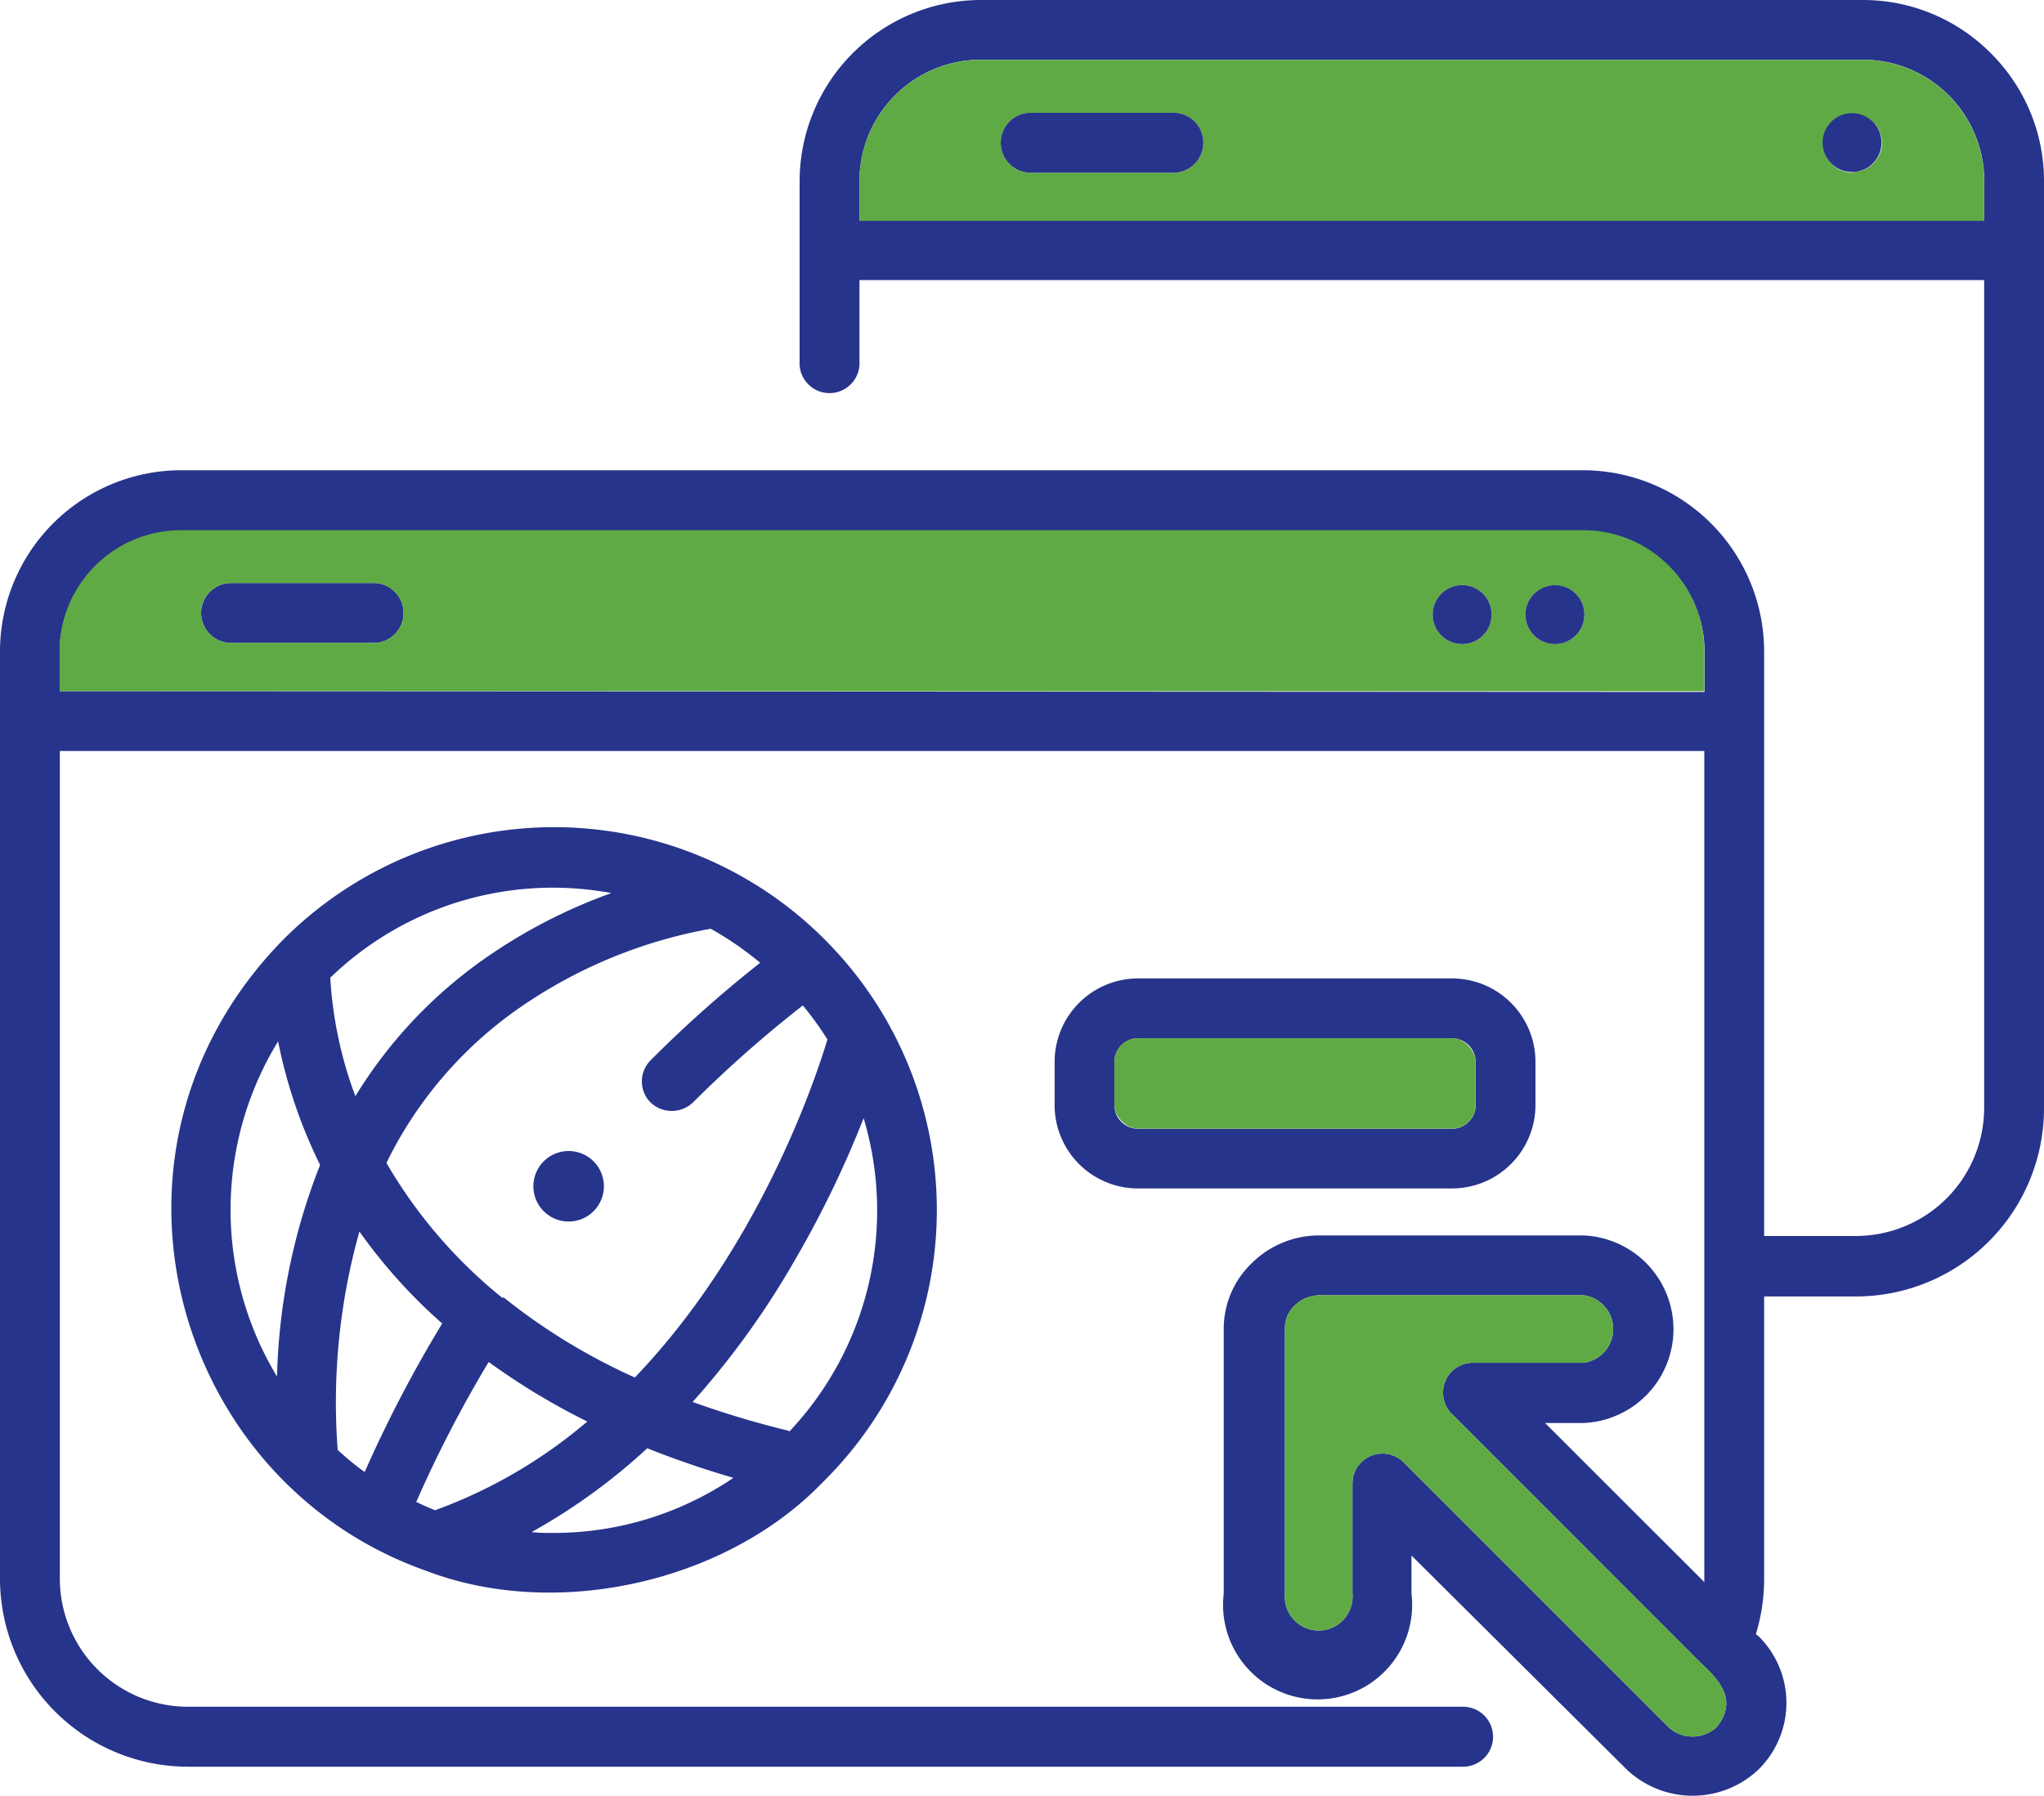
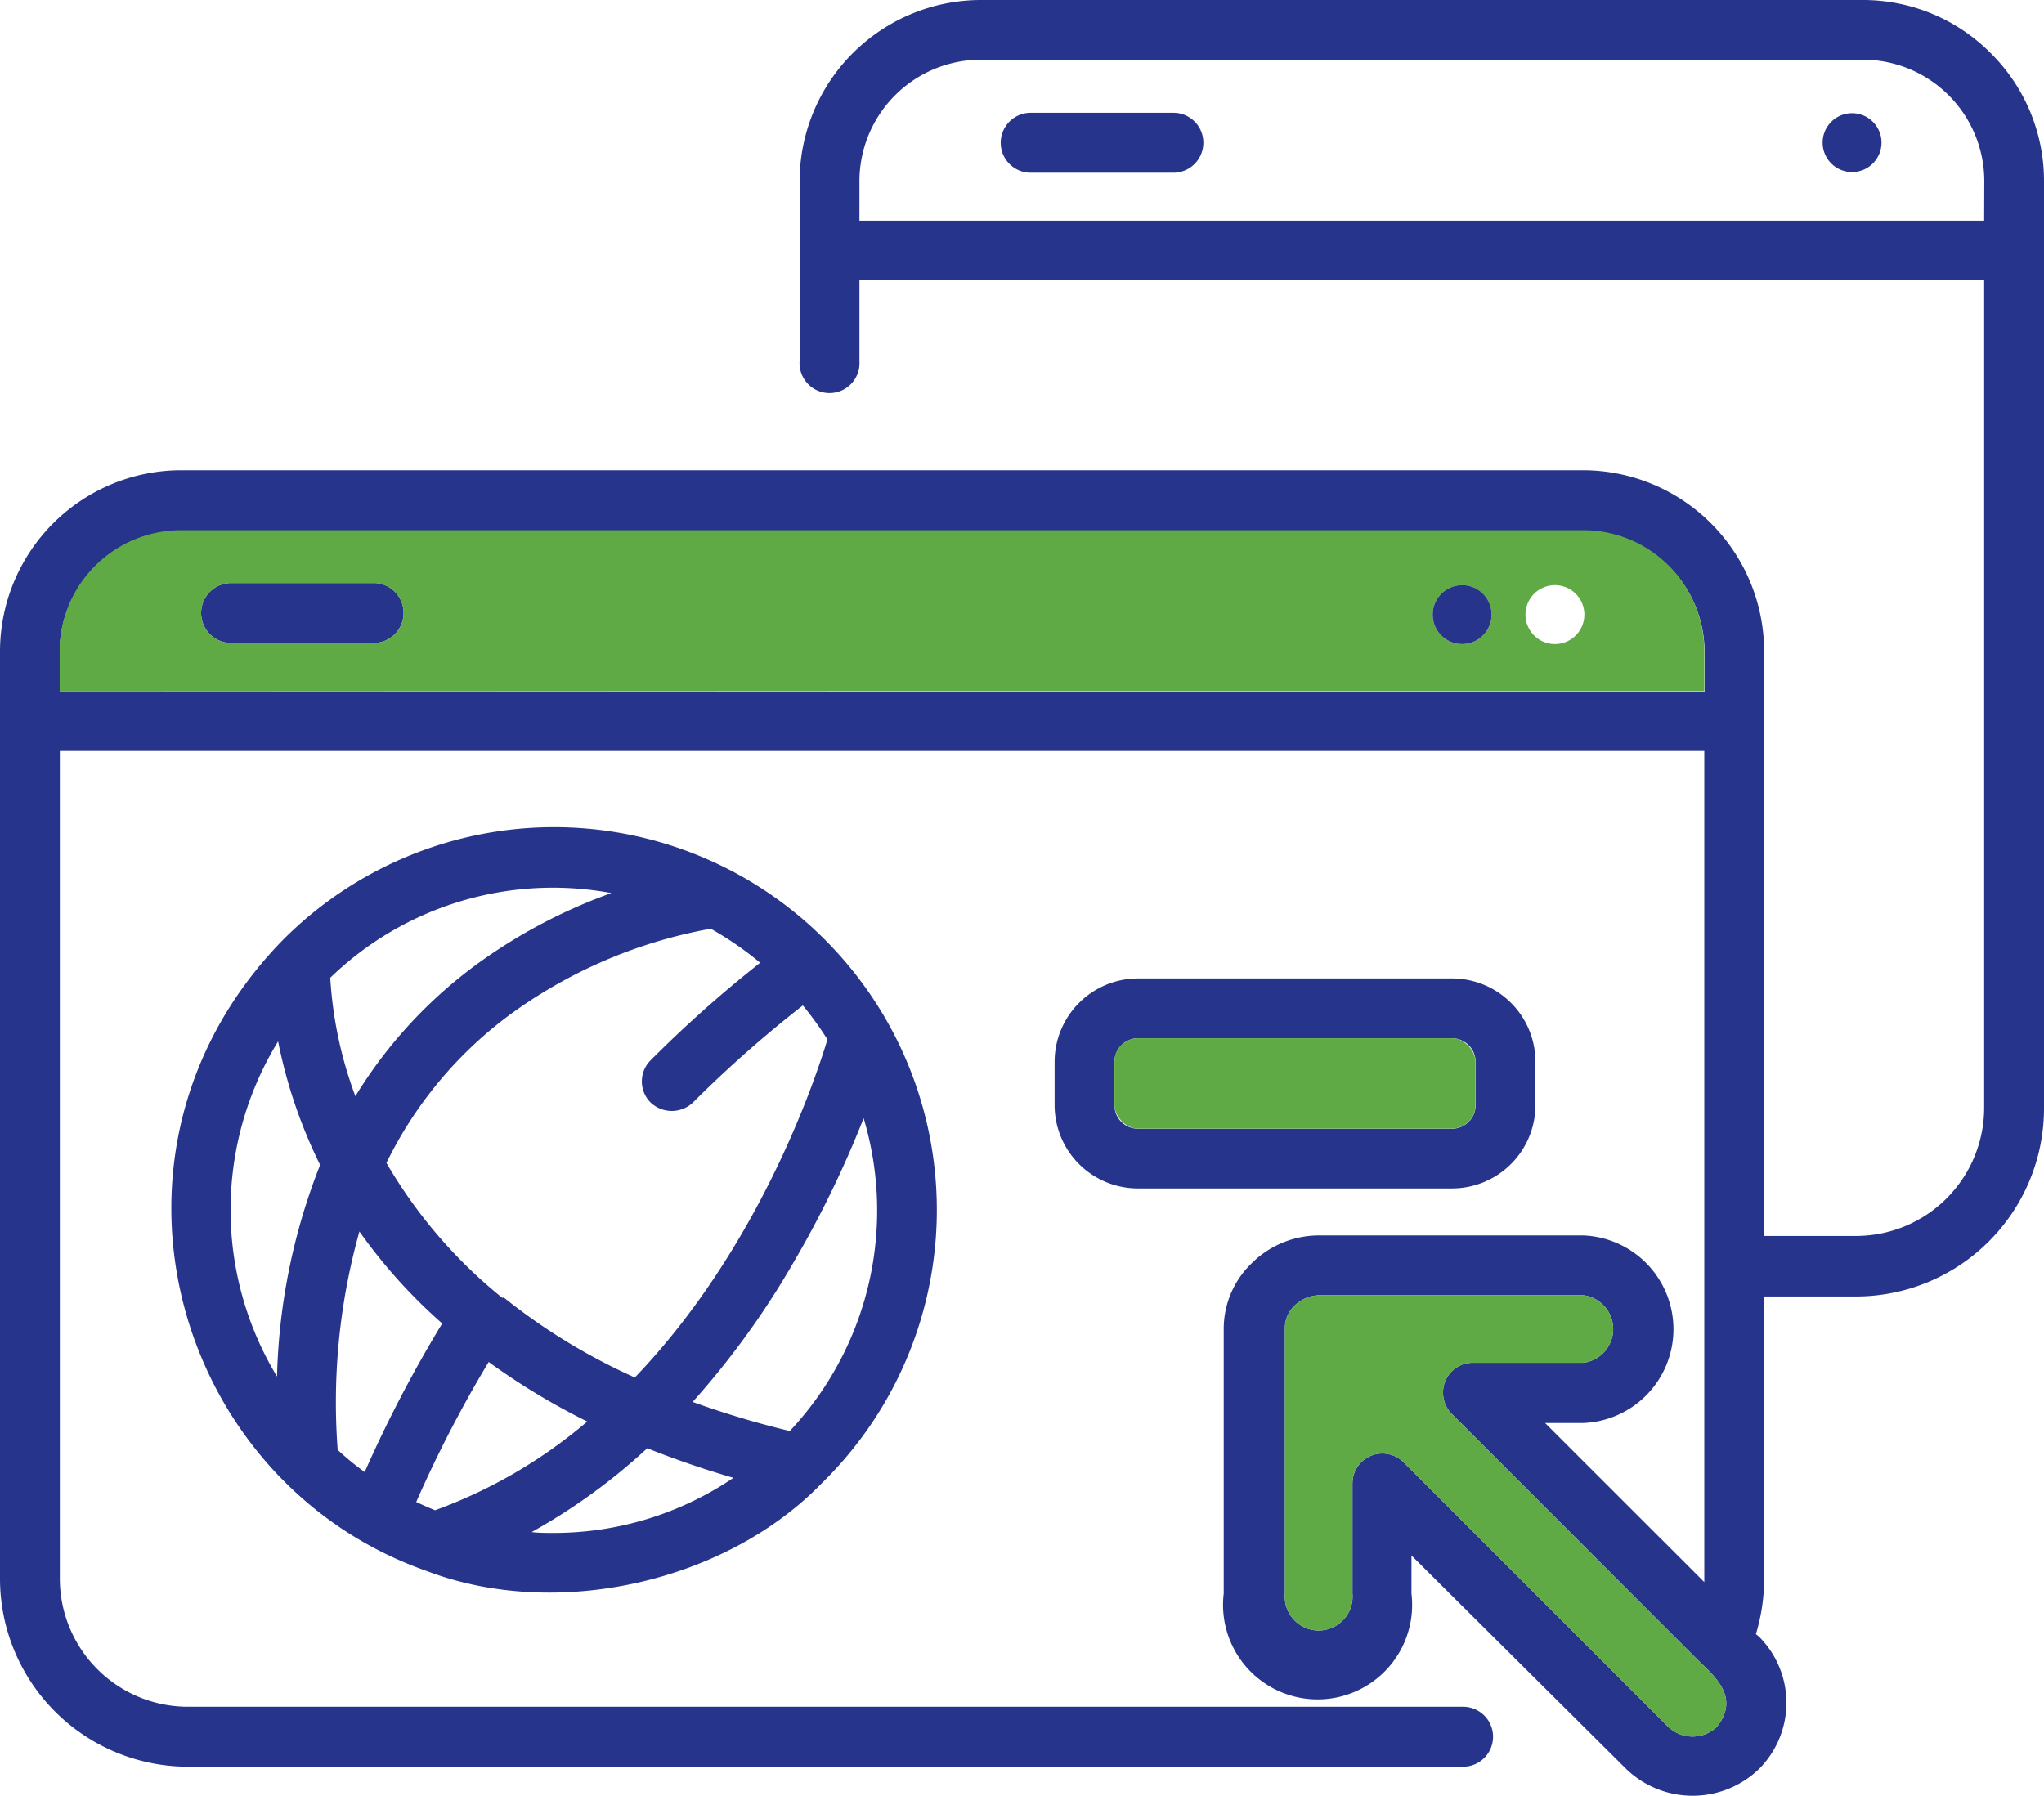
<svg xmlns="http://www.w3.org/2000/svg" viewBox="0 0 151.33 133">
  <defs>
    <style>.cls-1{fill:#27348b;}.cls-2{fill:#5faa44;}</style>
  </defs>
  <g id="Capa_2" data-name="Capa 2">
    <g id="Capa_1-2" data-name="Capa 1">
      <path class="cls-1" d="M29.88,45.39a2.22,2.22,0,0,1-2.22,2.22H17.11a2.22,2.22,0,0,1,0-4.44H27.66A2.21,2.21,0,0,1,29.88,45.39Z" />
      <path class="cls-1" d="M147.39,3.94A13.31,13.31,0,0,0,137.91,0H72.62A13.44,13.44,0,0,0,59.2,13.42V26.74a2.22,2.22,0,1,0,4.43,0v-6H146.9v61.3a9.5,9.5,0,0,1-9.49,9.48h-6.8V48.24A13.43,13.43,0,0,0,117.2,34.82H13.42A13.43,13.43,0,0,0,0,48.24V116.9a13.93,13.93,0,0,0,13.92,13.92h94.4a2.22,2.22,0,0,0,0-4.44H13.92a9.49,9.49,0,0,1-9.49-9.48V55.61H126.18v61.54l-11.79-11.78h2.82a6.95,6.95,0,0,0,0-13.89H97.6a7.09,7.09,0,0,0-5,2.13,6.73,6.73,0,0,0-2,4.83V118a7,7,0,1,0,13.9,0v-2.82L120.41,131a7.09,7.09,0,0,0,9.81,0,6.93,6.93,0,0,0,0-9.82L130,121a14.07,14.07,0,0,0,.61-4.09V96h6.8a13.93,13.93,0,0,0,13.92-13.91V13.42A13.31,13.31,0,0,0,147.39,3.94ZM4.43,51.18V48a.52.52,0,0,1,0-.18,9,9,0,0,1,9-8.52H117.2a9,9,0,0,1,9,9v2.94Zm122.67,76.7a2.62,2.62,0,0,1-3.58,0l-19.61-19.61a2.22,2.22,0,0,0-3.78,1.57V118a2.51,2.51,0,1,1-5,0V98.38a2.31,2.31,0,0,1,.67-1.66,2.71,2.71,0,0,1,1.83-.81h19.6a2.52,2.52,0,0,1,0,5H109a2.19,2.19,0,0,0-2,1.37,2.23,2.23,0,0,0,.48,2.41l18.35,18.36C127.14,124.28,128.76,125.81,127.1,127.88ZM146.9,16.34H63.63V13.42a9,9,0,0,1,9-9h65.28a9,9,0,0,1,9,9Z" />
      <path class="cls-2" d="M127.1,127.88a2.62,2.62,0,0,1-3.58,0l-19.61-19.61a2.22,2.22,0,0,0-3.78,1.57V118a2.51,2.51,0,1,1-5,0V98.38a2.31,2.31,0,0,1,.67-1.66,2.71,2.71,0,0,1,1.83-.81h19.6a2.52,2.52,0,0,1,0,5H109a2.19,2.19,0,0,0-2,1.37,2.23,2.23,0,0,0,.48,2.41l18.35,18.36C127.14,124.28,128.76,125.81,127.1,127.88Z" />
-       <path class="cls-2" d="M137.91,4.43H72.63a9,9,0,0,0-9,9v2.92H146.9V13.42A9,9,0,0,0,137.91,4.43Zm-51,8.36H76.31a2.22,2.22,0,0,1,0-4.44H86.87a2.22,2.22,0,0,1,0,4.44Zm50.25,0a2.18,2.18,0,1,1,2.18-2.17A2.18,2.18,0,0,1,137.12,12.74Z" />
      <path class="cls-2" d="M123.55,41.89a8.92,8.92,0,0,0-6.35-2.63H13.42a9,9,0,0,0-9,8.52.52.52,0,0,0,0,.18v3.22H126.18V48.24A9,9,0,0,0,123.55,41.89ZM27.66,47.61H17.11a2.22,2.22,0,0,1,0-4.44H27.66a2.22,2.22,0,0,1,0,4.44Zm80.59.08a2.18,2.18,0,1,1,2.18-2.17A2.18,2.18,0,0,1,108.25,47.69Zm6.88,0a2.18,2.18,0,1,1,2.17-2.17A2.18,2.18,0,0,1,115.13,47.69Z" />
      <path class="cls-1" d="M89.09,10.57a2.22,2.22,0,0,1-2.22,2.22H76.31a2.22,2.22,0,0,1,0-4.44H86.87A2.21,2.21,0,0,1,89.09,10.57Z" />
      <path class="cls-1" d="M61.53,70.05a28.3,28.3,0,0,0-40.71-.32c-15,15.52-8,40,10.75,46.59,9.66,3.69,22.19.82,29.27-6.49a28.3,28.3,0,0,0,.69-39.78ZM25,107.36a46.85,46.85,0,0,1,1.61-16.17A39.38,39.38,0,0,0,32.74,98,95.51,95.51,0,0,0,27,109,20.13,20.13,0,0,1,25,107.36Zm5.81,3.87a92,92,0,0,1,5.37-10.38,50.61,50.61,0,0,0,7.3,4.41,36.68,36.68,0,0,1-11.27,6.57C31.77,111.65,31.31,111.45,30.85,111.23Zm6.39-15.12a36.12,36.12,0,0,1-8.59-10,30,30,0,0,1,9.45-11.2,36,36,0,0,1,14.56-6.14,24.25,24.25,0,0,1,3.66,2.52,90.54,90.54,0,0,0-8.11,7.22,2.21,2.21,0,0,0,0,3.13,2.28,2.28,0,0,0,3.13,0,88.94,88.94,0,0,1,8.14-7.19,24.1,24.1,0,0,1,1.82,2.52C60.26,80.29,56.07,92.55,47,102a44.93,44.93,0,0,1-9.71-5.93Zm8.12-30a39.64,39.64,0,0,0-9.7,5.06,34.24,34.24,0,0,0-9.31,10,30.14,30.14,0,0,1-1.86-8.77,23.7,23.7,0,0,1,20.87-6.26Zm-24.73,11a36.87,36.87,0,0,0,3.11,9.15,45.6,45.6,0,0,0-3.19,15.67,23.87,23.87,0,0,1,.08-24.82Zm18.78,36.33a44.34,44.34,0,0,0,8.55-6.2c2.16.86,4.31,1.59,6.38,2.19A23.73,23.73,0,0,1,41,113.51c-.54,0-1.08,0-1.61-.06Zm19-7.5a68.61,68.61,0,0,1-7.09-2.13,61.6,61.6,0,0,0,7.44-10.28A76.79,76.79,0,0,0,63.94,82.8,23.84,23.84,0,0,1,58.44,106Z" />
-       <path class="cls-1" d="M42.11,85.23a2.61,2.61,0,1,0,2.6,2.61A2.61,2.61,0,0,0,42.11,85.23Z" />
-       <path class="cls-1" d="M117.3,45.52a2.18,2.18,0,1,1-2.17-2.19A2.17,2.17,0,0,1,117.3,45.52Z" />
      <path class="cls-1" d="M110.43,45.52a2.18,2.18,0,1,1-2.18-2.19A2.17,2.17,0,0,1,110.43,45.52Z" />
      <path class="cls-1" d="M139.3,10.57a2.18,2.18,0,1,1-2.18-2.19A2.18,2.18,0,0,1,139.3,10.57Z" />
      <path class="cls-1" d="M107.5,72.45H84.25a6.18,6.18,0,0,0-6.17,6.18v3.21A6.17,6.17,0,0,0,84.25,88H107.5a6.18,6.18,0,0,0,6.18-6.17V78.63A6.18,6.18,0,0,0,107.5,72.45Zm1.75,9.39a1.75,1.75,0,0,1-1.75,1.74H84.25a1.74,1.74,0,0,1-1.74-1.74V78.63a1.75,1.75,0,0,1,1.74-1.75H107.5a1.76,1.76,0,0,1,1.75,1.75Z" />
      <rect class="cls-2" x="82.51" y="76.88" width="26.73" height="6.69" rx="1.74" />
    </g>
  </g>
</svg>